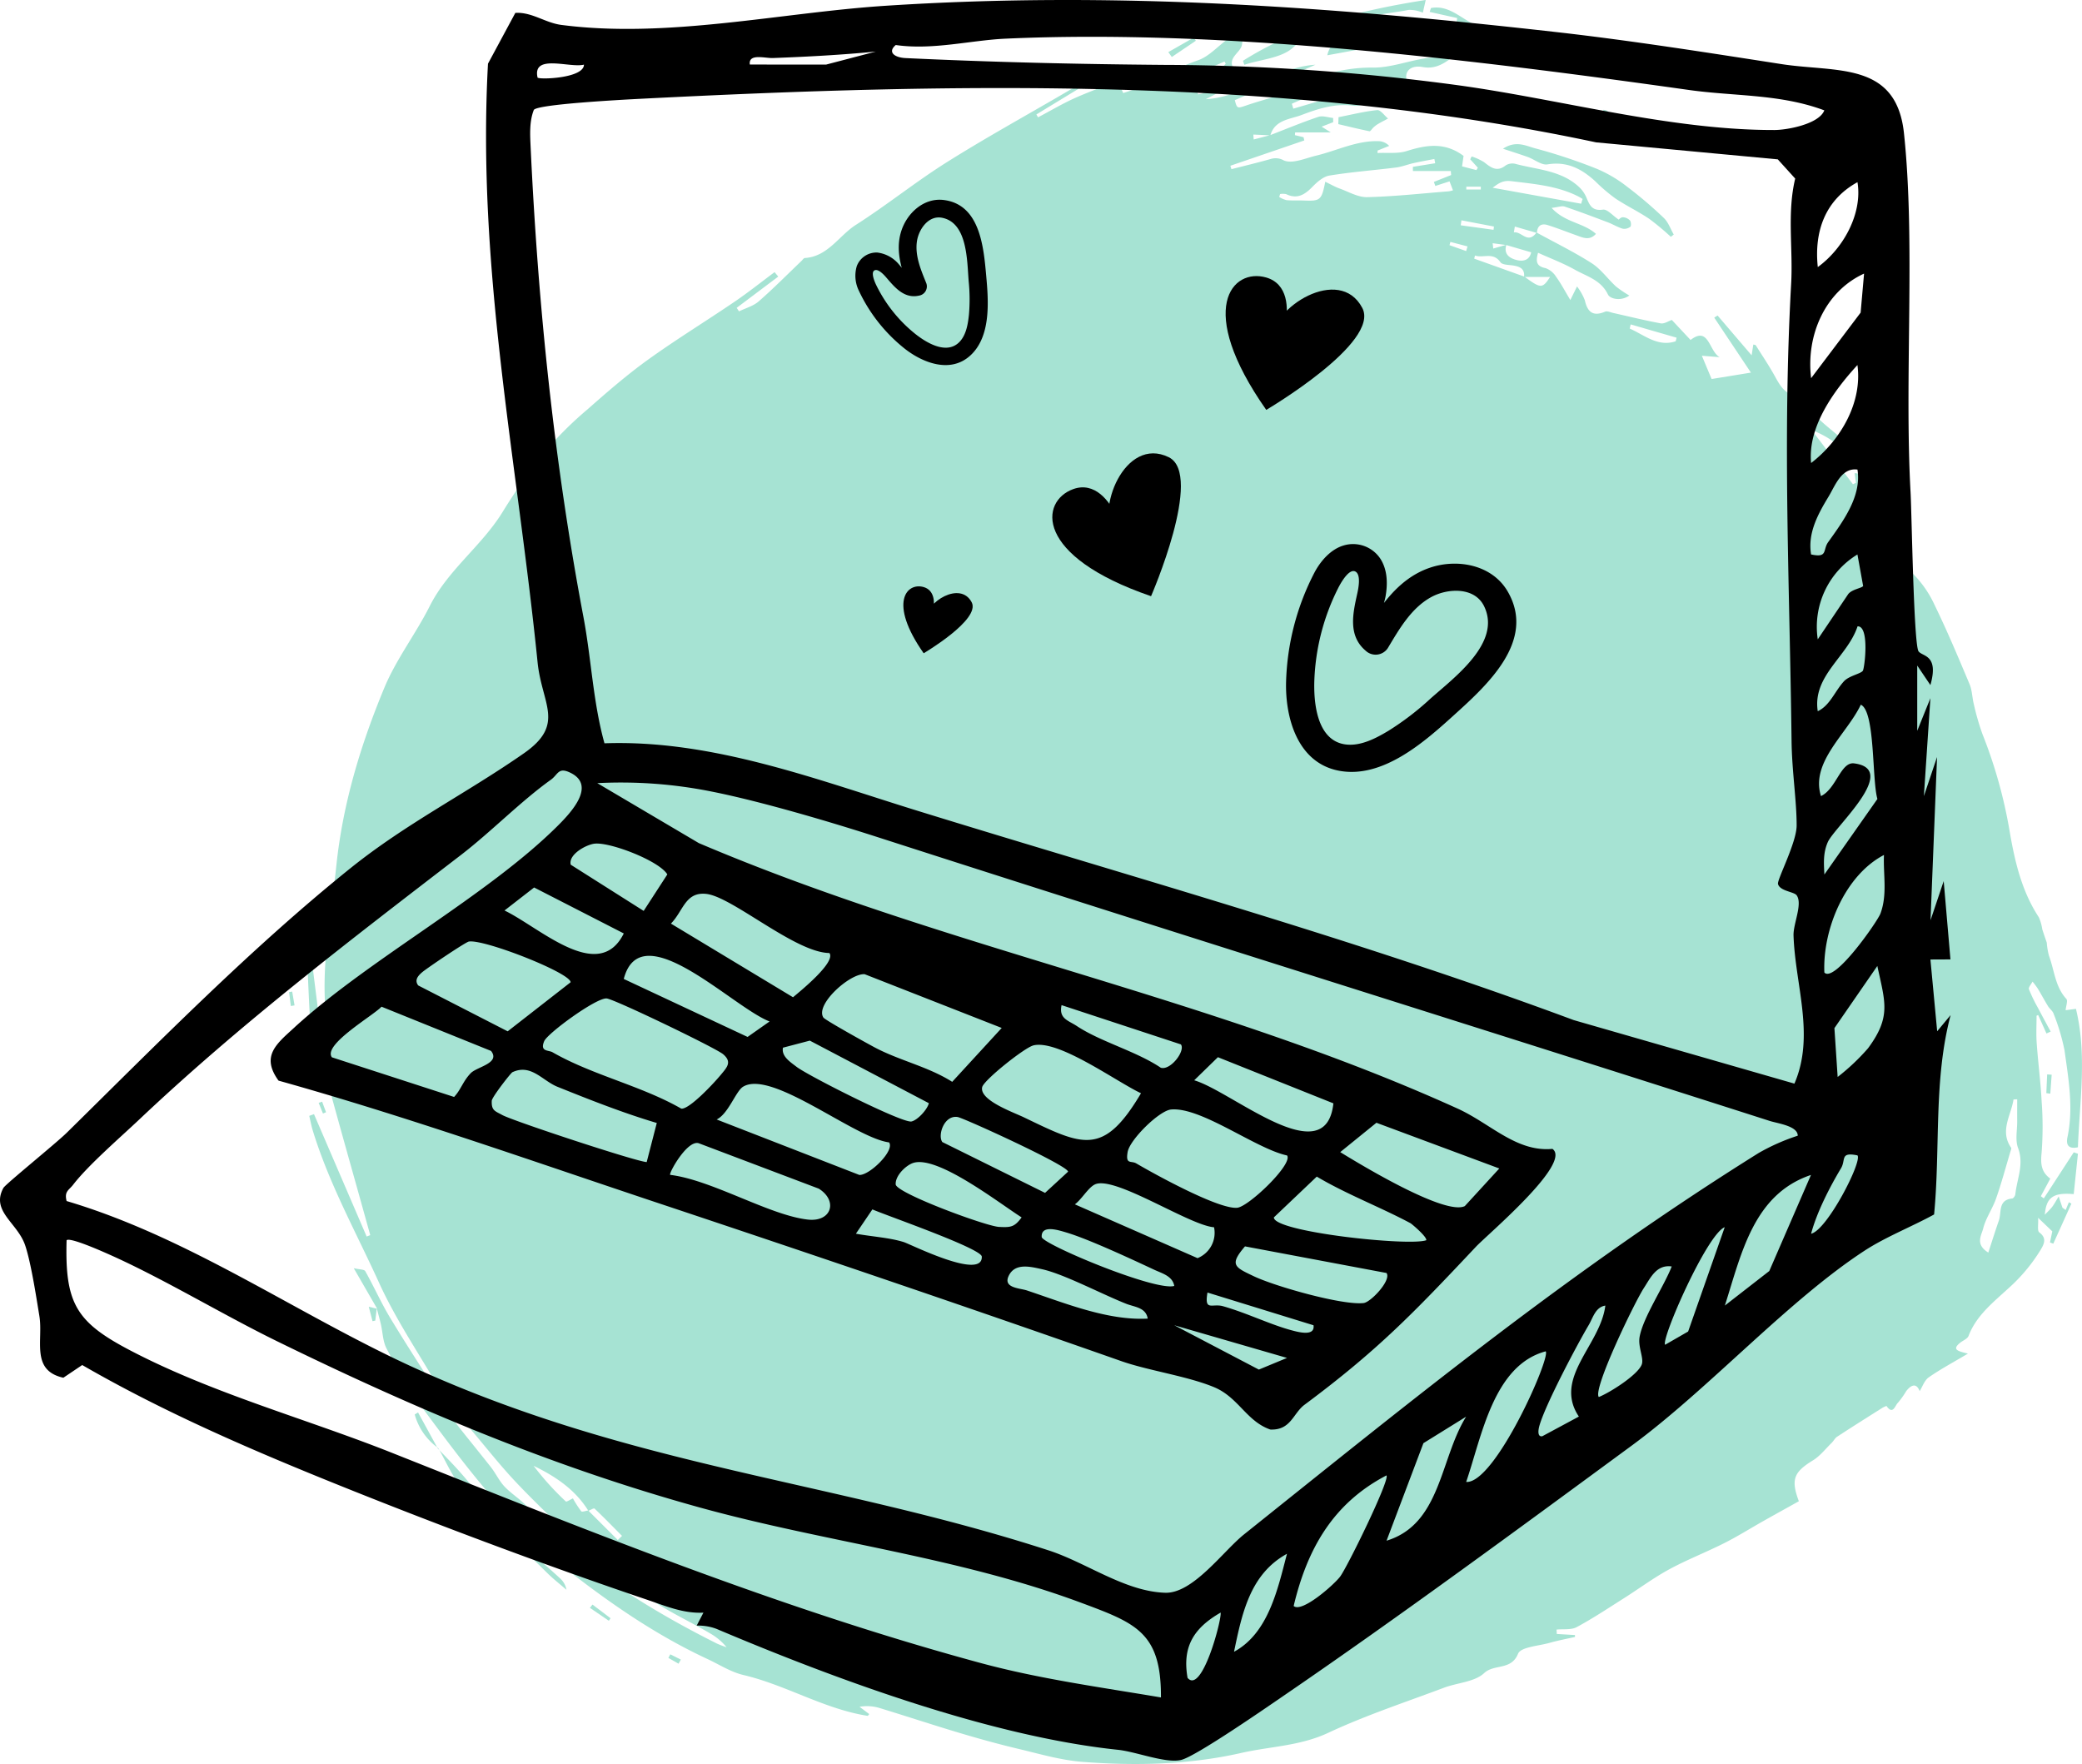
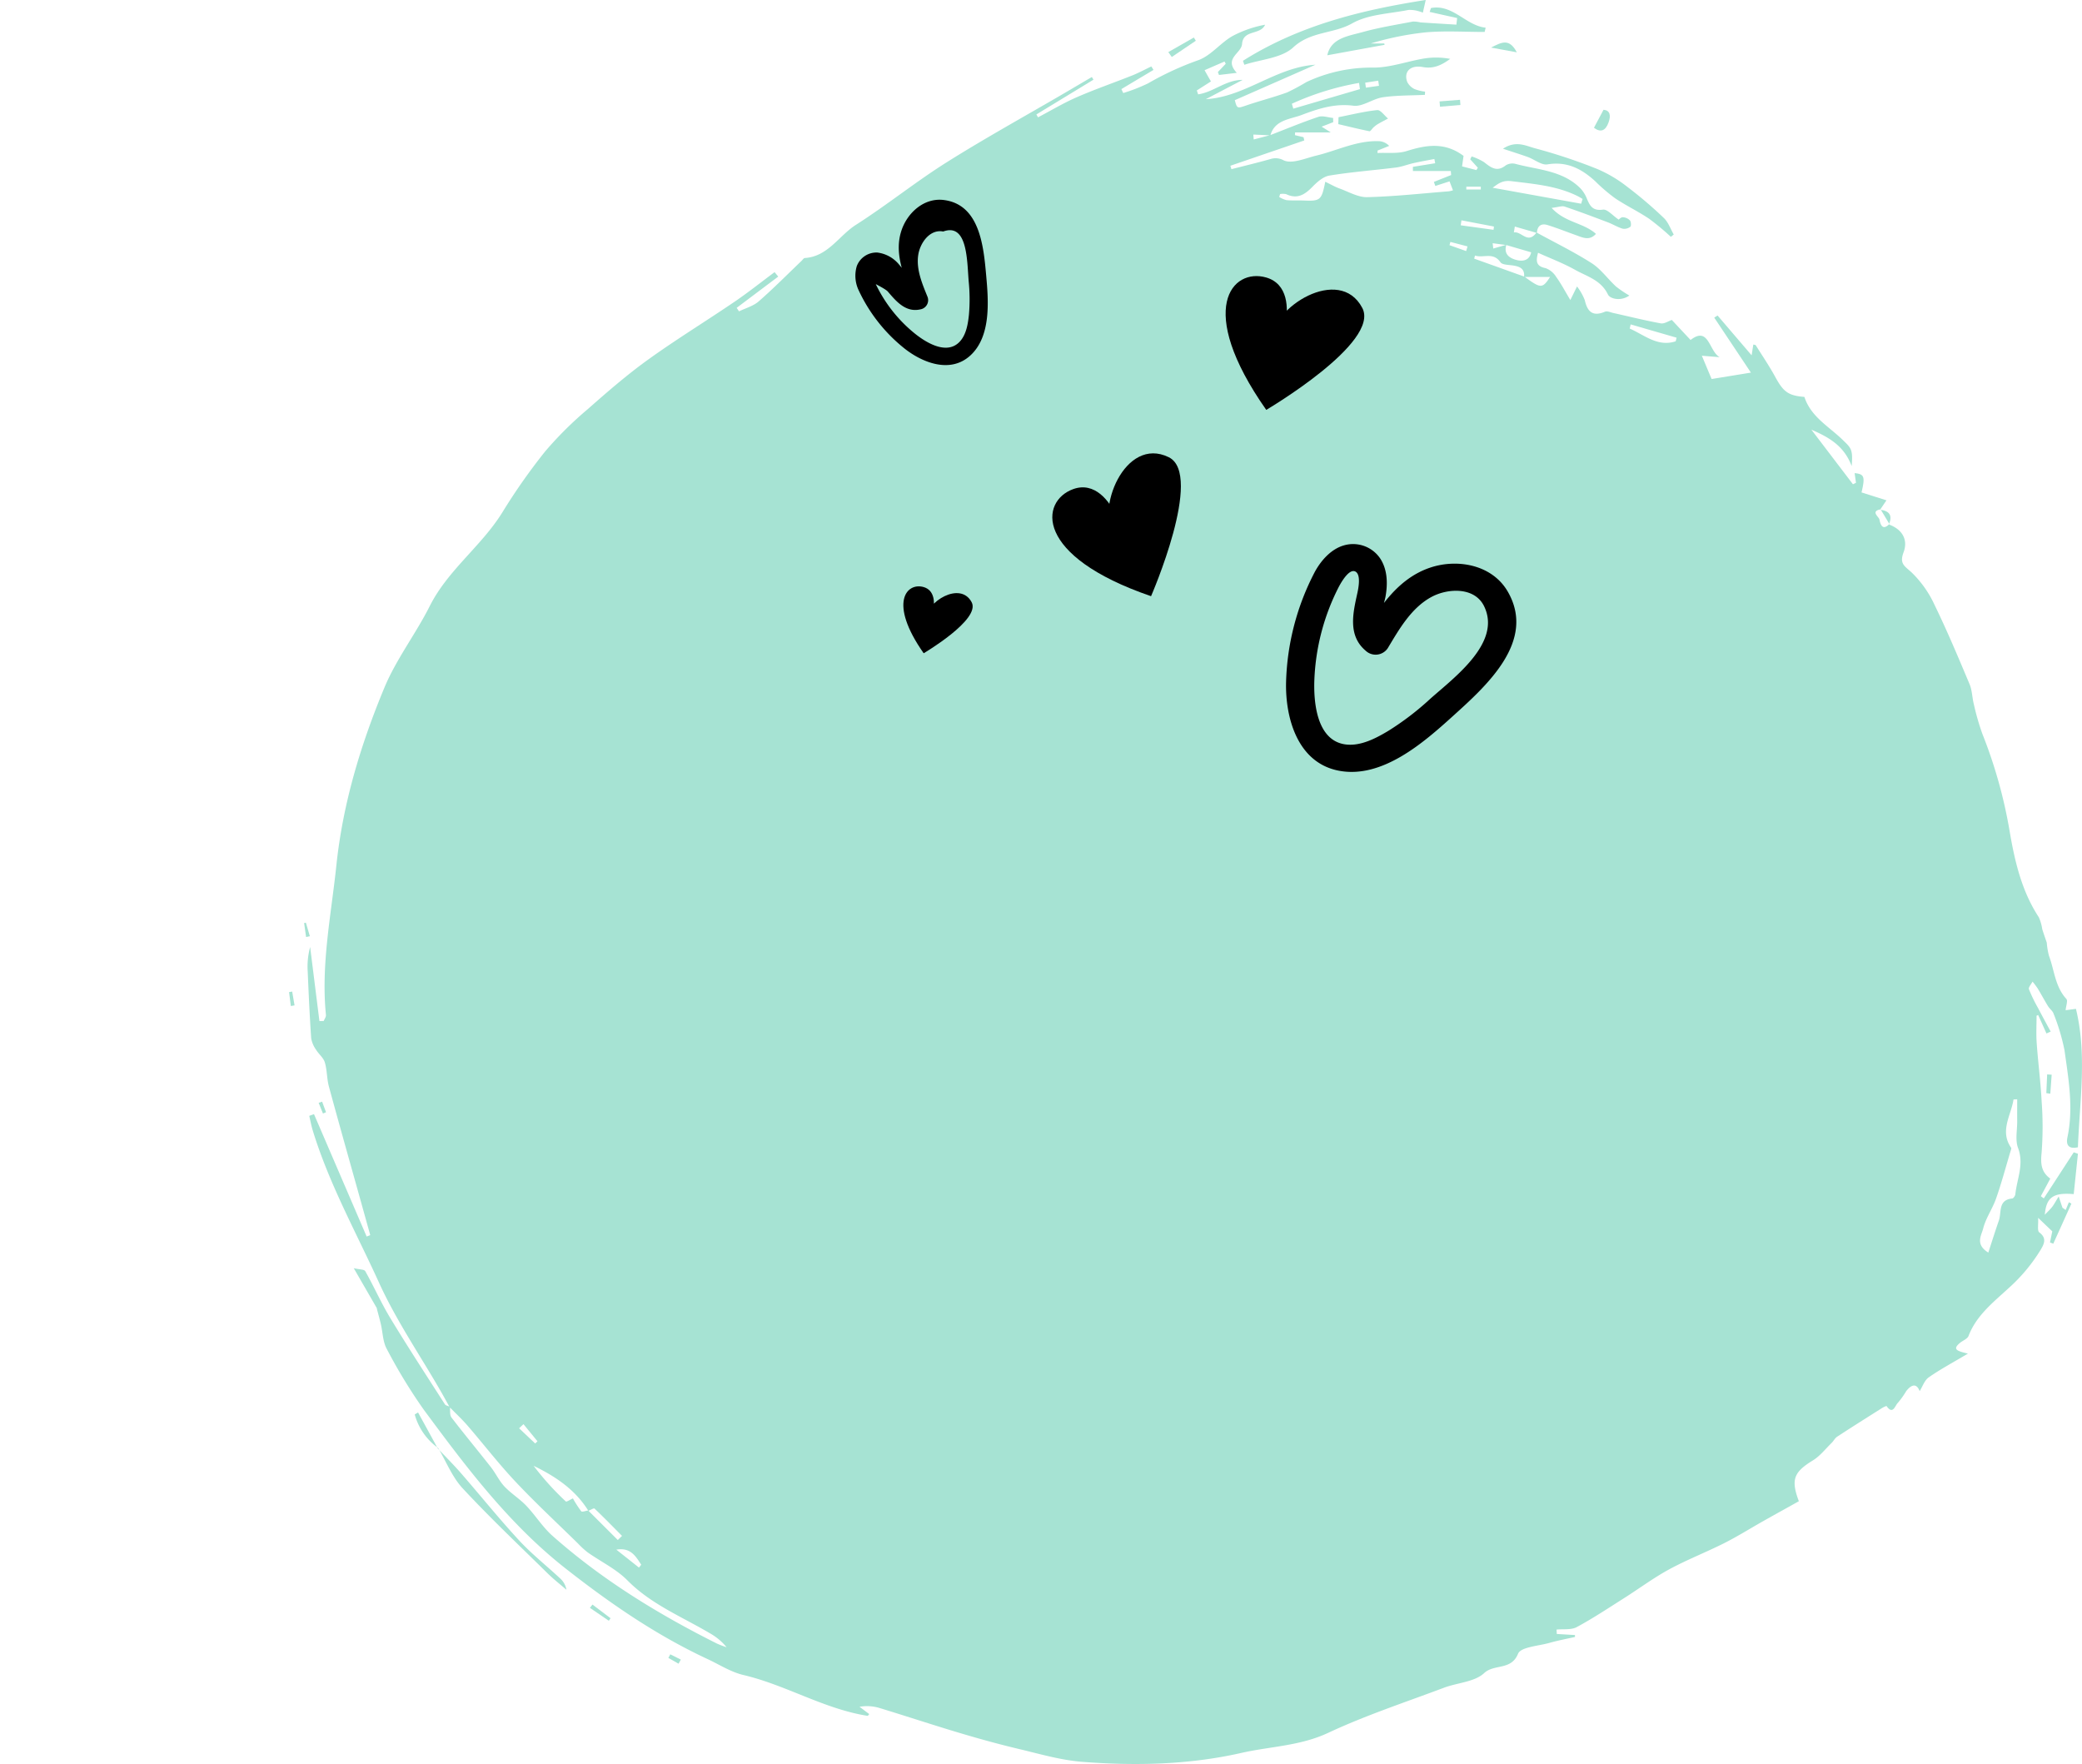
<svg xmlns="http://www.w3.org/2000/svg" id="Component_133_1" data-name="Component 133 – 1" width="474.355" height="401.875" viewBox="0 0 474.355 401.875">
  <defs>
    <clipPath id="clip-path">
      <rect id="Rectangle_1573" data-name="Rectangle 1573" width="444.414" height="401.104" />
    </clipPath>
  </defs>
  <g id="Group_6197" data-name="Group 6197" transform="translate(65.859)">
    <g id="Group_695" data-name="Group 695" transform="translate(0 0)">
      <g id="Group_694" data-name="Group 694" transform="translate(0 0)">
        <path id="values-tutor-shape" d="M920.863,349.043c-.681-1.226-1.345-2.459-2.047-3.676-4.728-8.2-10.131-16.1-14.035-24.683-5.219-11.47-11.395-22.558-15.1-34.692-.327-1.08-.531-2.2-.791-3.3.358-.129.719-.259,1.08-.392q6,13.939,12,27.885c.276-.109.545-.211.818-.317q-1.042-3.735-2.081-7.467c-2.452-8.792-4.943-17.571-7.337-26.383-.484-1.788-.4-3.74-.933-5.515-.324-1.066-1.4-1.884-2.006-2.892a6.306,6.306,0,0,1-1.1-2.6c-.344-5.052-.576-10.114-.79-15.173a16.967,16.967,0,0,1,.552-5.607q1.058,8.436,2.115,16.876c.324-.01.644-.014.971-.02.184-.46.562-.94.514-1.38-1.158-11.531,1.2-22.817,2.388-34.174,1.475-14.025,5.546-27.443,10.921-40.374,2.708-6.517,7.167-12.284,10.355-18.627,4.129-8.189,11.708-13.588,16.477-21.239a136.652,136.652,0,0,1,9.794-13.96,83.283,83.283,0,0,1,9.7-9.63c4.452-3.928,8.959-7.838,13.769-11.3,6.414-4.616,13.169-8.744,19.706-13.19,3.121-2.122,6.074-4.483,9.106-6.735l.838,1.012q-4.742,3.562-9.474,7.123c.181.269.354.535.532.8,1.516-.739,3.27-1.206,4.493-2.279,3.376-2.947,6.527-6.145,9.773-9.242.228-.228.467-.613.722-.63,5.283-.344,7.753-5.072,11.647-7.559,7.045-4.493,13.575-9.777,20.636-14.222,8.8-5.536,17.925-10.56,26.908-15.806,2.071-1.213,4.139-2.436,6.21-3.648.122.2.245.4.371.606l-13.009,7.92c.125.218.252.436.375.657,2.94-1.543,5.8-3.263,8.843-4.589,4.153-1.812,8.445-3.287,12.655-4.967,1.472-.589,2.875-1.352,4.313-2.037.167.262.337.525.5.787q-3.658,2.182-7.317,4.371c.14.3.279.6.416.9a38.813,38.813,0,0,0,5.641-2.194,68.834,68.834,0,0,1,11.425-5.277c2.851-1,5-3.846,7.712-5.447a25.756,25.756,0,0,1,7.552-2.647c-1.08,2.446-4.994,1.039-5.25,4.381-.173,2.207-4.275,3.267-1.2,6.585-1.751.211-2.906.344-4.057.48l-.252-.664c.6-.63,1.192-1.254,1.788-1.884-.092-.17-.187-.344-.276-.514-1.428.62-2.855,1.24-4.551,1.979.535.947.927,1.639,1.454,2.558l-3.219,2.054.3.889c3.511-.494,6.322-3.328,10.144-3.294q-4.2,2.2-8.394,4.4c9-.528,15.946-7.283,24.98-7.855l-18.372,8.077c.511,1.949.569,1.9,2.609,1.2,3.083-1.053,6.254-1.853,9.31-2.964a49.789,49.789,0,0,0,4.411-2.371,34.778,34.778,0,0,1,15.305-3.287c3.836-.01,7.658-1.438,11.511-2.075a17.262,17.262,0,0,1,5.924.089c-1.87,1.359-3.713,2.323-6.241,1.86-2.834-.521-4.381,1.049-3.556,3.366a3.581,3.581,0,0,0,1.683,1.652,9.561,9.561,0,0,0,2.391.583c-.014.245-.027.487-.037.732-3.206.16-6.442.092-9.6.555-2.292.337-4.593,2.2-6.69,1.921-4.309-.572-8.148.726-11.862,2.132-2.527.961-6.06,1.066-7.054,4.619q-1.947-.092-3.887-.181c.027.375.058.746.089,1.121q1.876-.491,3.748-.984c3.655-1.41,7.273-2.919,10.986-4.166.981-.33,2.228.146,3.359.249.006.324.01.64.017.964-.8.307-1.594.617-2.64,1.019.722.45,1.226.766,2.1,1.318H1113.5l-.038.613,1.962.47c.055.249.115.494.171.739q-8.421,2.882-16.842,5.764l.245.78c2.974-.76,5.961-1.475,8.911-2.31a3.789,3.789,0,0,1,3.032.32c1.949.838,4.9-.5,7.382-1.1,4.786-1.151,9.289-3.5,14.379-3.284a3.44,3.44,0,0,1,2.235,1.07c-.879.358-1.765.709-2.647,1.063,0,.187,0,.375-.007.562,2.217-.119,4.571.2,6.625-.443,4.445-1.4,8.687-2.112,12.975,1.1-.051.351-.171,1.185-.341,2.385,1.1.286,2.18.565,3.267.845.109-.181.222-.361.327-.542q-.863-.955-1.734-1.911c.113-.221.218-.439.324-.657a12.929,12.929,0,0,1,2.827,1.3c1.556,1.226,2.933,2.337,4.939.736a2.857,2.857,0,0,1,2.217-.341c5.021,1.346,10.52,1.472,14.587,5.362a7.128,7.128,0,0,1,1.594,2.34c.708,1.713,1.287,3.079,3.747,2.722.985-.143,2.211,1.349,3.587,2.272.061-.037.508-.548.95-.542a2.444,2.444,0,0,1,1.622.736c.266.307.31,1.264.078,1.444a2.233,2.233,0,0,1-1.737.433c-1.158-.341-2.211-1.008-3.342-1.438-3.277-1.247-6.557-2.48-9.879-3.6-.62-.208-1.417.119-2.97.3,3.059,3.366,7.249,3.352,10.1,5.914-1.471,1.652-3.035.835-4.562.29-2.156-.763-4.285-1.621-6.476-2.3-1.448-.446-2.34.211-2.408,1.8l-5.035-1.451c-.071.443-.146.889-.221,1.335,1.765-.33,3.137,2.793,5.168.02,4.207,2.306,8.543,4.418,12.58,7,2.1,1.349,3.642,3.57,5.522,5.3a25.556,25.556,0,0,0,3.042,2.058c-1.959,1.383-4.4.746-4.868-.221-1.608-3.352-4.851-4.139-7.569-5.675-2.616-1.472-5.464-2.531-8.363-3.846-.531,1.911-.464,3.073,1.733,3.505a4.775,4.775,0,0,1,2.392,1.983c1.083,1.478,1.935,3.124,3.233,5.277.617-1.254.985-2,1.52-3.093a12.829,12.829,0,0,1,1.771,3.127c.61,2.7,1.854,3.788,4.62,2.62.494-.211,1.25.163,1.884.3,3.6.8,7.191,1.7,10.815,2.364.787.143,1.717-.514,2.511-.777,1.376,1.472,2.725,2.909,4.271,4.561,4.177-3.257,4.177,2.555,6.619,3.911-1.182-.092-2.357-.187-4.047-.32.787,1.877,1.424,3.407,2.222,5.3,2.65-.429,5.283-.858,8.955-1.458-3.079-4.612-5.719-8.574-8.356-12.529.252-.157.507-.317.76-.477,2.422,2.831,4.844,5.665,7.757,9.065.218-1.407.3-1.928.388-2.453.2.058.484.055.559.177,1.523,2.422,3.134,4.8,4.5,7.31,1.792,3.28,2.929,4.159,6.578,4.442,1.465,4.544,5.61,6.748,8.741,9.807,1.907,1.853,2.346,2.122,2.03,5.951-1.781-4.745-5.389-6.636-9.184-8.3q4.737,6.224,9.477,12.444c.229-.109.461-.228.688-.337q-.153-1.1-.31-2.2c2.208.221,2.429.787,1.574,4.394,1.816.576,3.648,1.158,5.682,1.8l-1.451,2.143.1-.092c-2.334.477-.385,1.662-.246,2.337.211,1.019.644,2.654,2.262,1.012l-.133.1c2.93,1.046,4.486,3.342,3.355,6.374-.954,2.558.2,3.073,1.809,4.524a24.614,24.614,0,0,1,5.273,7.46c2.879,5.914,5.42,11.987,7.972,18.051.585,1.4.579,3.045.964,4.548a56.716,56.716,0,0,0,1.962,6.8,108.873,108.873,0,0,1,6.179,22.047c1.162,6.823,2.729,13.7,6.67,19.693a10.479,10.479,0,0,1,.78,2.722c.324,1.032.688,2.054,1.026,3.056a16.011,16.011,0,0,0,.514,3.025c1.227,3.291,1.38,7,3.948,9.794.375.405-.078,1.564-.167,2.572l2.35-.313c2.548,10.485.845,20.929.45,31.537-1.833.4-2.824-.215-2.378-2.32,1.4-6.663.231-13.255-.684-19.816a47.573,47.573,0,0,0-2.477-8.291c-.221-.644-.9-1.114-1.274-1.72-.814-1.329-1.546-2.712-2.357-4.044a18.33,18.33,0,0,0-1.168-1.55c-.3.586-.975,1.315-.818,1.744a34.741,34.741,0,0,0,2.078,4.282c.94,1.8,1.907,3.573,2.872,5.358-.317.143-.641.286-.96.429q-.94-2.1-1.891-4.2c-.119.051-.242.1-.364.15,0,2.085-.119,4.176.031,6.251.31,4.384.889,8.755,1.117,13.139a78.179,78.179,0,0,1,0,11.848c-.249,2.446-.126,4.35,1.975,5.88-.749,1.4-1.444,2.7-2.149,4.006.231.17.449.334.677.5q3.408-5.248,6.817-10.492c.317.1.637.208.957.313q-.48,4.594-.957,9.208c-4.617-.4-6.268.691-6.589,4.7.691-.729,1.24-1.223,1.683-1.8.457-.6.8-1.274,1.478-2.361l.859,2.555c.238.17.487.347.733.525.241-.589.486-1.182.728-1.771.194.109.385.215.573.324q-2.054,4.553-4.122,9.112c-.249-.092-.5-.184-.753-.273.177-.858.355-1.713.525-2.531-.889-.848-1.761-1.683-3.226-3.083.082,1.526-.228,2.95.252,3.308,1.846,1.363,1.063,2.739.28,4.047a39.013,39.013,0,0,1-7.239,8.653c-3.406,3.151-7.348,6.19-9.139,10.88-.263.7-1.335,1.076-2,1.635-1.812,1.519-.47,1.853,1.853,2.412-3.407,2.027-6.282,3.56-8.932,5.413-.981.685-1.431,2.133-2.064,3.141-.706-1.86-1.867-1.536-3.066-.01a19.279,19.279,0,0,1-1.911,2.681c-.617.548-1.094,2.865-2.585.7a5.612,5.612,0,0,0-1.281.647c-3.332,2.105-6.663,4.2-9.96,6.36-.514.334-.811.978-1.267,1.424-1.386,1.352-2.626,2.97-4.241,3.962-4.36,2.671-5.08,4.354-3.216,9.313-2.677,1.5-5.393,2.991-8.094,4.517-2.957,1.666-5.842,3.485-8.871,5.014-4.152,2.092-8.512,3.781-12.6,6-3.536,1.925-6.8,4.357-10.213,6.52-3.58,2.269-7.116,4.626-10.84,6.629-1.267.681-3.045.4-4.592.562l.058,1q2.069.123,4.135.242c.007.143.01.29.014.436-1.952.446-3.928.811-5.853,1.359-2.5.705-6.493.927-7.12,2.463-1.57,3.87-5.42,2.265-7.716,4.408-2.194,2.04-6.1,2.183-9.18,3.345-8.846,3.328-17.867,6.292-26.4,10.288-6.384,2.981-13.193,3.069-19.754,4.558-11.885,2.7-24.094,2.97-36.228,2.03-4.885-.375-9.7-1.8-14.5-2.94-4.534-1.076-9.034-2.323-13.5-3.655-6.06-1.809-12.072-3.8-18.122-5.645a9.808,9.808,0,0,0-4.637-.3c.729.545,1.461,1.093,2.215,1.662-.15.16-.286.412-.378.4-9.933-1.567-18.586-7.024-28.311-9.307-2.841-.668-5.44-2.367-8.138-3.621-11.66-5.42-22.142-12.638-32.239-20.551-13.012-10.185-22.772-23.2-32.453-36.3a121.231,121.231,0,0,1-8.41-13.817c-.9-1.632-.9-3.747-1.342-5.631-.286-1.213-.627-2.415-.937-3.621l.089.092c-1.632-2.827-3.264-5.651-5.328-9.228,1.284.307,2.381.252,2.623.678,1.986,3.529,3.624,7.259,5.723,10.713,4.009,6.619,8.243,13.1,12.423,19.618.194.3.753.375,1.141.559.1.821-.085,1.867.347,2.436,2.93,3.825,6.019,7.532,8.993,11.327,1.11,1.414,1.88,3.12,3.1,4.418,1.5,1.587,3.427,2.766,4.936,4.343,2.1,2.2,3.737,4.888,6,6.888,11.286,10,24.043,17.819,37.485,24.551a21.077,21.077,0,0,0,2.173.821,13.4,13.4,0,0,0-3.839-3.2c-6.394-3.781-13.36-6.575-18.763-12.039-2.548-2.575-6.016-4.231-9.031-6.357a18.183,18.183,0,0,1-2.194-2.006c-4.759-4.67-9.657-9.218-14.226-14.069-3.87-4.108-7.331-8.6-11.023-12.883C923.632,351.748,922.209,350.426,920.863,349.043ZM1161.609,84.3q-1.548-.2-3.1-.412c.054.405.1.807.143,1.213.995-.286,1.99-.569,2.981-.855-.677,2.211.831,3.114,2.459,3.5,1.308.307,2.814.082,3.191-1.788C1165.281,85.374,1163.445,84.839,1161.609,84.3Zm4.132,7.194c3.717,2.735,4.1,2.787,5.852.082h-5.927c.208-1.952-1.049-2.4-2.613-2.63-.961-.14-2.34-.126-2.762-.722-1.69-2.425-3.921-.865-5.8-1.533-.065.235-.123.474-.187.712Q1160.029,89.452,1165.741,91.5ZM952.486,372.674c-3-4.841-7.495-7.835-12.478-10.257a63.528,63.528,0,0,0,7.344,8.128c.15.146.978-.416,1.612-.7a24.763,24.763,0,0,0,1.894,2.933c.187.221,1.039-.106,1.584-.184q3.377,3.367,6.748,6.731c.32-.31.644-.627.961-.94-2.071-2.088-4.125-4.2-6.265-6.224C953.725,372.006,952.969,372.49,952.486,372.674ZM1120.377,69.885c1.295.62,2.218,1.165,3.209,1.523,2.1.749,4.248,2.037,6.347,1.986,6.2-.15,12.386-.841,18.586-1.329a6.605,6.605,0,0,0,.954-.232c-.31-.8-.565-1.475-.783-2.037-1.168.375-2.2.712-3.243,1.046-.106-.307-.218-.613-.327-.92q1.967-.782,3.931-1.567c-.024-.307-.048-.61-.071-.92h-8.635c-.007-.313-.007-.63-.007-.947q2.544-.409,5.082-.821l-.19-.964c-1.564.3-3.124.572-4.674.92-1.363.3-2.685.848-4.06,1.019-5.059.637-10.155,1.012-15.183,1.836-1.421.235-2.831,1.5-3.914,2.616-1.734,1.775-3.454,2.8-5.923,1.621a3.524,3.524,0,0,0-1.394-.027c-.068.221-.129.443-.2.664a5.851,5.851,0,0,0,1.676.726c1.308.123,2.633.031,3.945.085C1119.249,74.313,1119.536,74.1,1120.377,69.885ZM1271.44,313.841c.8-2.439,1.564-4.888,2.409-7.31.651-1.867-.241-4.687,3.039-5.011.272-.027.681-.613.712-.967.365-3.5,2.023-6.823.616-10.553-.677-1.8-.177-4.044-.194-6.084-.013-1.666,0-3.335,0-5-.28.014-.555.031-.838.044-.555,3.635-3.195,7.147-.555,10.983.126.187-.075.637-.17.95-1.063,3.549-2.02,7.137-3.247,10.628-.817,2.337-2.34,4.452-2.936,6.82C1269.864,309.957,1268.392,311.957,1271.44,313.841ZM1178.676,74.889c.113-.364.218-.726.327-1.087-.358-.208-.709-.436-1.076-.62-4.763-2.378-9.927-2.78-15.1-3.424-2.023-.249-2.933.473-4.316,1.492Zm-50.4-26.107c-.065-.47-.133-.94-.2-1.41a62.647,62.647,0,0,0-15.312,4.742c.109.371.222.746.33,1.121Q1120.684,51.006,1128.273,48.782Zm61.681,53.6c-.072.317-.143.634-.215.95,3.365,1.485,6.4,4.251,10.472,2.9.071-.273.143-.548.211-.821Q1195.19,103.9,1189.955,102.386ZM1151.4,78.67c-.054.378-.106.76-.157,1.138q3.735.511,7.47,1.025c.034-.252.064-.5.092-.746Q1155.1,79.377,1151.4,78.67ZM958.856,381.521q2.58,2.039,5.157,4.084l.511-.654C963.267,383,962.078,380.962,958.856,381.521ZM937.7,352.93c-.334.313-.661.627-.994.937,1.219,1.158,2.446,2.313,3.665,3.468.174-.167.347-.334.518-.5Q939.3,354.882,937.7,352.93ZM1152.477,85.681c.1-.354.208-.712.313-1.066l-3.906-1.022c-.069.249-.137.494-.2.743Q1150.579,85,1152.477,85.681Zm-19.86-37.655c-.058-.388-.116-.777-.17-1.165-1,.153-1.983.307-2.974.456.058.378.109.756.167,1.134C1130.631,48.311,1131.625,48.168,1132.617,48.025Zm23.195,23.631c0-.218,0-.439,0-.654h-3.3c0,.215,0,.436,0,.654Z" transform="translate(-884.291 -28.479)" fill="#a6e3d3" />
        <path id="Path_894" data-name="Path 894" d="M992.561,38.524c-4.456,0-8.942-.29-13.37.082a67.9,67.9,0,0,0-12.584,2.545h3.086c.027.1.051.2.071.3l-13.05,2.385c.848-3.938,4.749-4.364,8.063-5.29,3.754-1.042,7.624-1.656,11.449-2.395a7.283,7.283,0,0,1,1.72.2c2.725.181,5.45.341,8.176.508.058-.5.122-1,.177-1.5q-3.132-.7-6.268-1.4c.1-.293.2-.586.3-.882,4.984-.947,7.958,4.013,12.461,4.473C992.718,37.873,992.639,38.2,992.561,38.524Z" transform="translate(-720.165 -31.244)" fill="#a6e3d3" />
        <path id="Path_895" data-name="Path 895" d="M1006.707,63.195a58.5,58.5,0,0,0-4.93-4.1c-2.493-1.679-5.242-2.988-7.743-4.667a39.521,39.521,0,0,1-4.561-3.9c-3.086-2.824-6.414-4.575-10.88-3.836-1.345.225-2.936-1.114-4.442-1.666-1.659-.6-3.349-1.121-5.685-1.9,2.94-1.969,5.283-.627,7.29-.1a123.9,123.9,0,0,1,14.191,4.718,30.307,30.307,0,0,1,6.9,4.112,94.328,94.328,0,0,1,8.271,7.055c1.015.971,1.516,2.49,2.252,3.761C1007.146,62.851,1006.929,63.025,1006.707,63.195Z" transform="translate(-691.887 -9.243)" fill="#a6e3d3" />
        <path id="Path_896" data-name="Path 896" d="M951.074,46.3c12.689-8.009,26.789-11.538,41.638-13.851-.317,1.41-.47,2.078-.651,2.889a5.047,5.047,0,0,0-.79-.283,7.177,7.177,0,0,0-2.483-.341c-4.33.872-9.14.978-12.819,3.056-4.282,2.419-9.45,1.771-13.449,5.481-2.653,2.463-7.351,2.715-11.136,3.962C951.282,46.909,951.177,46.606,951.074,46.3Z" transform="translate(-733.74 -32.452)" fill="#a6e3d3" />
        <path id="Path_897" data-name="Path 897" d="M897.216,129.375c1.782,1.9,3.631,3.737,5.341,5.7,4.394,5.052,8.595,10.284,13.139,15.2,2.885,3.131,6.268,5.8,9.4,8.717a4.474,4.474,0,0,1,1.448,2.6c-1.448-1.257-2.967-2.436-4.326-3.774-6.5-6.4-13.132-12.672-19.328-19.346-2.381-2.568-3.747-6.091-5.573-9.174Z" transform="translate(-863.349 200.588)" fill="#a6e3d3" />
        <path id="Path_898" data-name="Path 898" d="M957.5,41.435c2.933-.576,5.852-1.315,8.813-1.618.746-.075,1.641,1.243,2.466,1.921-.766.416-1.553.814-2.31,1.257a6.594,6.594,0,0,0-1,.763c-.327.29-.685.923-.923.875-2.378-.48-4.735-1.066-7.1-1.621Z" transform="translate(-718.394 -14.735)" fill="#a6e3d3" />
        <path id="Path_899" data-name="Path 899" d="M901.01,135.005a13.876,13.876,0,0,1-5.331-7.631q.377-.235.756-.46,2.248,4.083,4.479,8.176Z" transform="translate(-867.048 194.872)" fill="#a6e3d3" />
        <path id="Path_900" data-name="Path 900" d="M946.081,38.28q2.908-1.656,5.818-3.318c.15.245.3.487.45.732q-2.734,1.85-5.478,3.7C946.605,39.023,946.347,38.655,946.081,38.28Z" transform="translate(-745.756 -26.412)" fill="#a6e3d3" />
        <path id="Path_901" data-name="Path 901" d="M976.73,39.793c1.465.129,1.734,1.264,1.138,2.906-.692,1.914-1.826,2.327-3.318,1.192C975.211,42.644,975.838,41.472,976.73,39.793Z" transform="translate(-677.246 -14.786)" fill="#a6e3d3" />
        <path id="Path_902" data-name="Path 902" d="M968.973,40.3l-4.653.4c-.031-.405-.065-.807-.1-1.209,1.553-.123,3.1-.242,4.66-.365Z" transform="translate(-702.095 -16.389)" fill="#a6e3d3" />
        <path id="Path_903" data-name="Path 903" d="M973.536,37.527c-2.255-.416-3.795-.7-5.87-1.083C970,35.282,971.779,34.185,973.536,37.527Z" transform="translate(-693.81 -25.607)" fill="#a6e3d3" />
        <path id="Path_904" data-name="Path 904" d="M907.981,139.762q2.059,1.558,4.115,3.114c-.126.194-.255.385-.385.579q-2.156-1.472-4.316-2.947C907.589,140.259,907.783,140.011,907.981,139.762Z" transform="translate(-838.853 225.789)" fill="#a6e3d3" />
        <path id="Path_905" data-name="Path 905" d="M1004.805,108.569c.061-1.421.129-2.841.191-4.262.344.02.688.044,1.029.065q-.153,2.161-.313,4.326C1005.411,108.654,1005.108,108.613,1004.805,108.569Z" transform="translate(-604.438 140.466)" fill="#a6e3d3" />
        <path id="Path_906" data-name="Path 906" d="M887.986,98.767c.181,1.053.358,2.1.538,3.148l-.848.14c-.136-1.056-.266-2.112-.4-3.168Z" transform="translate(-887.274 127.134)" fill="#a6e3d3" />
-         <path id="Path_907" data-name="Path 907" d="M894.427,120.2c-.116.927-.222,1.857-.334,2.79-.208.044-.419.092-.63.14-.249-.957-.5-1.914-.859-3.284.944.218,1.424.334,1.911.446Z" transform="translate(-874.445 177.863)" fill="#a6e3d3" />
        <path id="Path_908" data-name="Path 908" d="M888.68,94.158q.455,1.543.909,3.09l-.855.181c-.15-1.059-.3-2.122-.453-3.178Z" transform="translate(-884.85 116.043)" fill="#a6e3d3" />
        <path id="Path_909" data-name="Path 909" d="M914.96,145.226c-.773-.439-1.547-.875-2.317-1.315.143-.269.29-.545.433-.821l2.405,1.2C915.311,144.6,915.134,144.912,914.96,145.226Z" transform="translate(-826.221 233.797)" fill="#a6e3d3" />
        <path id="Path_910" data-name="Path 910" d="M890.043,106.129c.3.8.592,1.608.892,2.408-.232.1-.47.194-.7.29l-.981-2.432Z" transform="translate(-882.512 144.851)" fill="#a6e3d3" />
        <path id="Path_911" data-name="Path 911" d="M993.689,66.607c2.129.252,2.888,1.315,1.986,3.359l.133-.1q-1.006-1.676-2.016-3.349Z" transform="translate(-631.188 49.52)" fill="#a6e3d3" />
      </g>
    </g>
  </g>
  <g id="Group_7361" data-name="Group 7361" transform="translate(-1044.38 -314.926)">
    <path id="Path_43353" data-name="Path 43353" d="M340.541,102.289S366.6,86.978,362.418,79.054c-5.2-9.868-20.749-.09-20.763,7.569s8.756-11.623-1.113-14.49c-7.705-2.239-16.259,7,0,30.157" transform="translate(992.336 306.016)" />
    <path id="Path_43625" data-name="Path 43625" d="M9.256,30.483S35.31,15.171,31.133,7.247c-5.2-9.868-20.749-.09-20.763,7.569S19.126,3.192,9.257.325c-7.705-2.239-16.259,7,0,30.157" transform="matrix(0.809, -0.588, 0.588, 0.809, 1281.22, 431.533)" />
    <path id="Path_43610" data-name="Path 43610" d="M335.913,87.048s13.027-7.656,10.939-11.618c-2.6-4.934-10.374-.045-10.381,3.784s4.378-5.812-.556-7.245c-3.853-1.119-8.13,3.5,0,15.079" transform="translate(918.911 376.703)" />
    <path id="Path_36866" data-name="Path 36866" d="M7.616,12.287c.226-.938,1.126-4.419,2.655-4.134,1.512.283,1.7,3.615,1.747,4.675.211,4.524.332,9.829,5.2,12.134a3.317,3.317,0,0,0,4.738-1.848c1.381-4.807,2.769-10.232,6.6-13.854,3.059-2.893,8.869-4.776,12.1-1.085,6.117,6.98-2.374,17.494-6.383,23.6a63.626,63.626,0,0,1-7.307,9.487c-2.235,2.31-5.116,5.013-8.525,5.506-6.757.977-9.7-7.628-10.78-12.414a50.656,50.656,0,0,1-.048-22.071C8.523,8.411,2.305,6.756,1.4,10.643a57.394,57.394,0,0,0,.182,25.934c1.865,7.74,7.185,17.107,16.867,16.378C28.552,52.2,35.558,41.544,40.35,34.127c5.595-8.66,13.9-21.37,4.648-30.565C40.008-1.4,31.975-.773,26.435,2.956c-6.357,4.278-8.736,11.68-10.7,18.515l4.738-1.847c-2.678-1.269-1.856-5.378-2.056-7.744-.247-2.912-1.132-6.051-3.454-8.088a7.458,7.458,0,0,0-8.735-.7C3.584,4.69,2.077,7.824,1.4,10.643c-.935,3.873,5.282,5.525,6.221,1.644" transform="matrix(0.966, 0.259, -0.259, 0.966, 1345.34, 434.58)" />
-     <path id="Path_43609" data-name="Path 43609" d="M4.884,7.88c.145-.6.722-2.834,1.7-2.651s1.088,2.318,1.12,3c.135,2.9.213,6.3,3.334,7.782a2.127,2.127,0,0,0,3.039-1.185c.885-3.083,1.775-6.561,4.232-8.885,1.961-1.855,5.687-3.063,7.762-.7C30,9.719,24.552,16.462,21.981,20.38A40.8,40.8,0,0,1,17.3,26.463c-1.434,1.481-3.281,3.215-5.467,3.531-4.333.627-6.222-4.892-6.913-7.961A32.485,32.485,0,0,1,4.884,7.88C5.466,5.394,1.478,4.333.895,6.826a36.806,36.806,0,0,0,.117,16.631c1.2,4.963,4.607,10.97,10.817,10.5,6.482-.488,10.975-7.319,14.048-12.075,3.588-5.554,8.913-13.7,2.981-19.6C25.657-.9,20.505-.5,16.953,1.9c-4.077,2.744-5.6,7.49-6.862,11.874l3.038-1.185c-1.717-.814-1.19-3.449-1.318-4.966A7.614,7.614,0,0,0,9.6,2.432a4.783,4.783,0,0,0-5.6-.447,7.7,7.7,0,0,0-3.1,4.84C.3,9.309,4.282,10.369,4.884,7.88" transform="translate(1235.212 376.454) rotate(-38)" />
+     <path id="Path_43609" data-name="Path 43609" d="M4.884,7.88s1.088,2.318,1.12,3c.135,2.9.213,6.3,3.334,7.782a2.127,2.127,0,0,0,3.039-1.185c.885-3.083,1.775-6.561,4.232-8.885,1.961-1.855,5.687-3.063,7.762-.7C30,9.719,24.552,16.462,21.981,20.38A40.8,40.8,0,0,1,17.3,26.463c-1.434,1.481-3.281,3.215-5.467,3.531-4.333.627-6.222-4.892-6.913-7.961A32.485,32.485,0,0,1,4.884,7.88C5.466,5.394,1.478,4.333.895,6.826a36.806,36.806,0,0,0,.117,16.631c1.2,4.963,4.607,10.97,10.817,10.5,6.482-.488,10.975-7.319,14.048-12.075,3.588-5.554,8.913-13.7,2.981-19.6C25.657-.9,20.505-.5,16.953,1.9c-4.077,2.744-5.6,7.49-6.862,11.874l3.038-1.185c-1.717-.814-1.19-3.449-1.318-4.966A7.614,7.614,0,0,0,9.6,2.432a4.783,4.783,0,0,0-5.6-.447,7.7,7.7,0,0,0-3.1,4.84C.3,9.309,4.282,10.369,4.884,7.88" transform="translate(1235.212 376.454) rotate(-38)" />
    <g id="Group_7360" data-name="Group 7360" transform="translate(1044.38 314.926)">
      <g id="Group_7359" data-name="Group 7359" clip-path="url(#clip-path)">
-         <path id="Path_43624" data-name="Path 43624" d="M437.123,148.4c.909,1.216,4.666.734,2.692,7.676l-3-4.451v14.868l3-7.428-1.486,22.308,3-8.916-1.485,37.189,3-8.915,1.538,17.84-4.563.021,1.539,16.351,3.062-3.688c-3.931,14.924-2.293,30.153-3.764,45.425-5.055,2.776-11.025,5.109-15.817,8.234-17.562,11.455-35.518,31.523-53.1,44.441-25.221,18.533-52.934,38.934-78.616,56.514-4.184,2.865-20.645,14.29-24.028,15.081-3.552.831-10.2-1.873-14.393-2.311-28.988-3.031-64.314-16.058-91.441-27.543a11.7,11.7,0,0,0-4.53-.748l1.534-2.954c-4.571.237-8.7-1.545-12.882-2.959-22.489-7.6-47.1-16.819-69.138-25.668-20.31-8.157-40.59-16.852-59.512-27.785l-4.3,2.893c-7.5-1.663-4.558-8.57-5.458-14.041-.734-4.461-1.912-12.195-3.25-16.144-1.744-5.142-7.861-7.73-4.949-13.058.457-.837,11.975-10.153,14.444-12.582,20.619-20.284,41.846-41.94,64.6-60.235,12.713-10.222,26.423-17.053,39.547-26.2,9.517-6.633,4.085-11.133,3.113-20.745-4.644-45.918-13.85-89.552-11.3-136.36l6.23-11.571c3.761-.239,6.788,2.255,10.467,2.736C152.1,8.84,177.969,2.859,201.814,1.311c51.879-3.368,101.009.161,152.614,5.979,17.14,1.931,34.916,4.748,51.5,7.32,12.414,1.923,26.107-.677,27.862,15.72,2.654,24.834.063,55.681,1.506,81.857.273,4.965.718,34.729,1.825,36.21M415.647,25.144c-10.066-3.767-20.459-3.183-30.81-4.641C335.622,13.574,278.64,6.561,229.063,8.811c-7.889.357-16.551,2.656-24.978,1.445-1.946,1.641-.251,2.857,2.233,2.975,19.831.941,39.187,1.386,59.033,1.551a509.572,509.572,0,0,1,66.26,4.558c23.5,3.167,48.866,10.344,72.705,10.279,2.874-.008,10.118-1.344,11.33-4.476M199.539,11.751c-7.838.762-15.531,1.174-23.434,1.471-1.837.069-5.621-1.112-5.266,1.48l17.373.013Zm-66.494,2.975c-3.2.831-11.817-2.567-10.566,2.957.585.49,10.559.136,10.566-2.957M409.321,203.945c-.574-.788-3.821-.94-4.228-2.553-.245-.968,4.234-9.4,4.246-13.311.016-5.548-1.073-12.381-1.158-19.3-.433-35.533-2.076-68.432-.09-104.219.442-7.945-.964-16.022.918-23.878l-3.965-4.379L363.65,32.434c-70.729-15.078-145.757-13.593-217.7-9.928-3.865.2-23.438,1.219-24.323,2.531-1.031,2.623-.866,5.576-.737,8.336,1.7,36.379,5.358,71.833,12.041,107.205,1.8,9.529,2.171,19.373,4.79,28.761,24.536-.88,48.192,8.223,71.293,15.364,49.791,15.392,100.46,29.453,149.533,47.694l50.284,14.474c4.732-10.941.167-22.477-.2-33.753-.088-2.661,2.133-7.2.7-9.172m4.828-143.1c5.8-4.2,10.223-12.171,9.042-19.344-7.418,4.088-9.891,11.279-9.042,19.344m-1.511,25.3L423.918,71.22l.784-8.889c-9,4.1-13.25,14.245-12.063,23.808m0,19.345c6.644-5.116,11.717-13.716,10.553-22.32-5.384,5.851-11.37,14.113-10.553,22.32m10.559,1.494c-3.648-.5-5.085,3.684-6.583,6.154-2.424,4-4.8,8.332-3.983,13.178,3.869.849,2.614-1.018,3.89-2.8,3.43-4.793,7.651-10.477,6.675-16.533m1.295,26.531-1.3-7.189a19.286,19.286,0,0,0-9.04,19.336l6.949-10.323c.894-1.1,3.013-1.314,3.394-1.824m-.077,19.312c.408-.578,1.585-10.273-1.2-10.126-2.278,6.915-10.3,11.241-9.07,19.334,2.769-1.282,3.863-4.51,5.968-6.814,1.15-1.259,3.811-1.7,4.3-2.395m-8.755,46.41,12.081-17.211c-1.263-4.261-.472-20.038-3.788-21.472-3.073,6.556-11.531,13.082-9.068,20.82,3.488-1.661,4.495-7.84,7.54-7.453,10.5,1.334-4.469,14.492-5.979,17.917-1.1,2.5-.918,4.795-.785,7.4m-348.538,34.8c17.148-15.668,43.9-29.912,59.95-45.9,3.186-3.174,8.694-9.167,2.965-12.042-2.873-1.441-2.848.352-4.544,1.564-6.8,4.861-13.67,11.9-20.421,17.089-25.144,19.332-50.215,38.446-73.3,60.26-4.377,4.136-11.689,10.457-15.1,14.891-.991,1.288-2.06,1.5-1.5,3.728,28.377,8.415,53.051,26.152,79.794,38.252,49.649,22.462,94.865,25.451,143.912,41.324,8.69,2.813,17.418,9.389,26.613,9.665,6.331.189,13.208-9.511,17.957-13.307,39.282-31.4,74.31-60.054,117.272-86.9a47.586,47.586,0,0,1,8.871-3.921c0-2.228-4.552-2.777-6.382-3.363C335.429,233.654,267.474,212.48,199.9,190.7c-10.923-3.521-26.72-8.181-37.817-10.379a104.74,104.74,0,0,0-26-1.907l23.133,13.659c56.614,24.1,116.532,34.945,172.833,60.464,7.548,3.422,13.435,9.97,21.652,9.2,4.558,3.215-14.837,19.541-17.42,22.287-14.033,14.91-22.261,23.514-39.061,36.005-2.618,1.946-3.094,5.848-7.8,5.646-5.438-1.892-7.252-7.332-12.79-9.643-6.039-2.52-15-3.778-21.165-5.945-35.076-12.327-70.421-24.314-105.487-36-28.726-9.578-57.43-19.769-86.518-27.9-4.068-5.617-.479-8.364,3.661-12.146m68.4-41.847c-1.952.2-6.072,2.468-5.488,4.8l16.62,10.527,5.39-8.312c-1.874-3.11-12.981-7.373-16.523-7.012m280.135,29.358c2.268,2.492,12.116-11.634,12.784-13.44,1.617-4.364.6-8.888.8-13.338-8.895,4.632-14,16.985-13.582,26.778m-273.535-8.9-20.428-10.468-6.75,5.24c8.019,3.849,21.46,16.748,27.178,5.228m46.844,4.459c-7.757-.074-22.123-12.811-28.035-13.465-4.809-.532-5.25,3.912-8.071,6.763l27.819,16.78c1.781-1.489,9.838-8.025,8.288-10.078M95.28,224.5l20.387,10.456,14.339-11.176c.027-2.118-19.7-9.865-23.188-9.275-.743.126-9.331,5.914-10.575,6.944-1.194.989-1.787,1.932-.963,3.051m46.836-1.475,28.21,13.209,5.015-3.526c-8.4-3.2-29.291-24.681-33.225-9.684m283.494,15.79c5.308-7.188,3.89-10.467,2.114-18.747l-9.777,14.161.738,11.128a48.889,48.889,0,0,0,6.925-6.542m-238.014-7c.37.574,10.165,6.007,11.885,6.908,5.565,2.917,12.089,4.324,17.467,7.742l11.28-12.277-31.219-12.243c-3.278-.276-11.345,6.879-9.413,9.869m-23.365,13.05c1.387-1.687,2.62-2.9.544-4.678-1.671-1.429-24.837-12.587-26.56-12.719-2.388-.182-13.458,7.935-14.219,9.722-1.048,2.459.971,2.006,1.9,2.541,9.082,5.213,20.2,7.608,29.337,12.845,1.855.173,7.437-5.819,8.994-7.71m-52.339-5.44-24.963-10.08c-1.824,2-13.454,8.668-11.3,11.534l27.835,9.028c1.566-1.651,2.011-3.588,3.8-5.425,1.435-1.473,6.8-2.248,4.626-5.057m157.167-1.49-27.187-8.946c-.667,3.093,1.51,3.461,3.468,4.757,5.463,3.619,13.494,5.716,19.131,9.5,2.2.707,5.676-3.844,4.588-5.31m-57.423,13.393-27.121-14.255-6.119,1.607c-.4,1.99,1.722,3.3,3.1,4.363,2.606,2.009,24.085,12.869,26.164,12.451,1.363-.275,3.6-2.661,3.977-4.166m23.8-13.156c-1.984.484-11.289,7.9-11.653,9.5-.675,2.979,7.069,5.708,9.5,6.876,13.4,6.448,18.081,9.034,26.686-5.484-5.684-2.675-18.8-12.3-24.53-10.9M303.8,251.367,277.484,240.85l-5.4,5.261c8.6,2.514,29.98,21.266,31.712,5.257m-154.157,4.467c-7.674-2.282-15.214-5.262-22.632-8.246-3.432-1.381-6-5.307-10.266-3.317-.366.171-4.658,5.676-4.7,6.5-.1,2.228.716,2.327,2.388,3.247,2.492,1.372,30.811,10.708,32.913,10.721Zm52.923,4.424c-7.882-1.01-26.743-16.663-33.265-12.681-1.657,1.012-3.358,6.2-6.018,7.461L195.8,267.68c2.39.058,8.117-5.591,6.762-7.421m90.674,2.976c-7.1-1.521-19.557-11.087-26.412-10.471-2.7.242-9.43,6.87-9.909,9.7-.5,2.936.775,1.886,1.979,2.59,4.408,2.576,18.77,10.479,22.974,10.1,2.633-.237,12.819-10.01,11.367-11.925m-78.54-3.049,23.406,11.58,5.242-4.828c.019-1.386-23.765-12.23-25.155-12.453-3.093-.5-4.6,4.177-3.493,5.7m126.9,6.023L313.6,255.786l-8.247,6.688c4.968,3.052,23.9,14.488,28.382,12.3Zm-188.9,1.457c9.52,1.159,22.586,9.2,31.351,10.185,5.422.608,6.922-4.273,2.5-7.046l-27.332-10.342c-2.621-.863-6.917,6.883-6.522,7.2m270.5-4.439c-4.029-.819-2.585,1-3.742,2.934-2.609,4.358-5.508,10.008-6.819,14.914,3.649-.795,11.739-16.539,10.56-17.848m-215.022,1.688c-1.69.485-4.259,2.927-4.094,4.972.5,2.077,20.615,9.5,23.539,9.638,2.655.128,3.512.067,5.145-2.17-5.115-3.237-18.963-14.054-24.59-12.44m113.217,13.779c-6.682-3.589-14.7-6.651-21.378-10.631l-9.773,9.291c-.119,3.315,30.915,6.632,34.726,5.2.134-.834-3.343-3.731-3.575-3.857m81.72,10.877,9.5-21.888c-13.116,4.4-15.844,17.955-19.621,29.754Zm-126.5-9.969c-5.671-.435-22.738-11.889-27.166-9.752-1.52.734-3,3.4-4.547,4.529l27.95,12.259a6.222,6.222,0,0,0,3.762-7.035m-81.6,1.465c3.415.64,7.688.891,10.909,1.911,1.6.506,18,8.775,17.775,3.305-.076-1.842-21.6-9.306-24.927-10.752Zm72.534,11.9c-.386-2.258-2.778-2.856-4.556-3.686-5.2-2.425-14.99-7-20.087-8.507-1.733-.513-5.723-1.816-5.558,1.045.094,1.6,25.827,12.4,30.2,11.148m111.841,13.4,5.238-3.015,8.338-23.769c-4.068,1.6-14.59,25.651-13.577,26.784m-316.433-.889c-12.348-6.048-25.964-14.313-38.178-19.727-1.625-.721-8.87-3.941-9.595-3.187-.406,14.432,2.209,18.665,14.533,25.11,18.733,9.8,40,15.532,59.485,23.269,44.251,17.567,88.052,35.423,134.192,47.919,13.442,3.64,27.414,5.534,41.125,7.854.084-14.818-5.734-16.931-18.145-21.554-28.074-10.458-58.1-13.768-86.8-21.684-34.094-9.405-65.582-22.8-96.622-38M315.9,290.014l-32.245-6.064c-3.637,4.234-2.349,4.73,2.019,6.808,4.83,2.3,20.2,6.67,25.021,6.1,1.633-.193,6.382-5.225,5.2-6.844m-54.4,10.391c-.421-2.553-2.982-2.621-4.877-3.368-5.569-2.194-14.23-6.8-19.224-7.891-2.613-.57-6.21-1.53-7.621,1.618-1.206,2.689,2.6,2.692,4.211,3.231,8.761,2.93,18.444,6.9,27.511,6.409m119.385-11.879c-3.485-.487-4.817,2.576-6.339,4.9-2.069,3.161-11.728,23.114-10.271,24.844,2.659-1.077,8.817-5.021,9.765-7.369.585-1.442-.9-4-.464-6.379.824-4.47,5.55-11.471,7.309-16m-81.613,13.4-24.157-7.455c-.755,4.39,1.05,2.408,3.55,3.118,5.414,1.538,10.829,4.213,15.656,5.494,1.465.389,5.336,1.465,4.952-1.157m60.457,20.8c-5.909-8.823,4.921-16.268,6.032-25.278-2.275.348-2.822,2.8-3.793,4.437-2.728,4.608-10.1,18.563-11.281,23.123-.209.811-.435,2.423.723,2.194Zm-66.495-13.359-25.688-7.443,19.274,10.1Zm58.934-1.5c-11.919,3.194-14.557,19.394-18.116,29.754,6.569.459,19.36-28.466,18.116-29.754m-18.129,14.886-9.726,6.034-8.4,22.22c12.415-3.787,12.172-18.71,18.128-28.254m-39.29,43.128c1.848,1.646,9.2-4.854,10.576-6.683,1.656-2.194,11.4-22.1,10.567-23.065-12.217,6.365-18.081,16.829-21.144,29.748m-13.59,10.429c7.842-4.242,9.955-14.282,12.066-22.32-8.474,4.651-10.261,13.708-12.066,22.32m-10.583,5.946c3.267,3.862,7.807-13.253,7.537-14.874-6.077,3.491-8.8,7.74-7.537,14.874" transform="translate(0 0)" />
-       </g>
+         </g>
    </g>
  </g>
</svg>